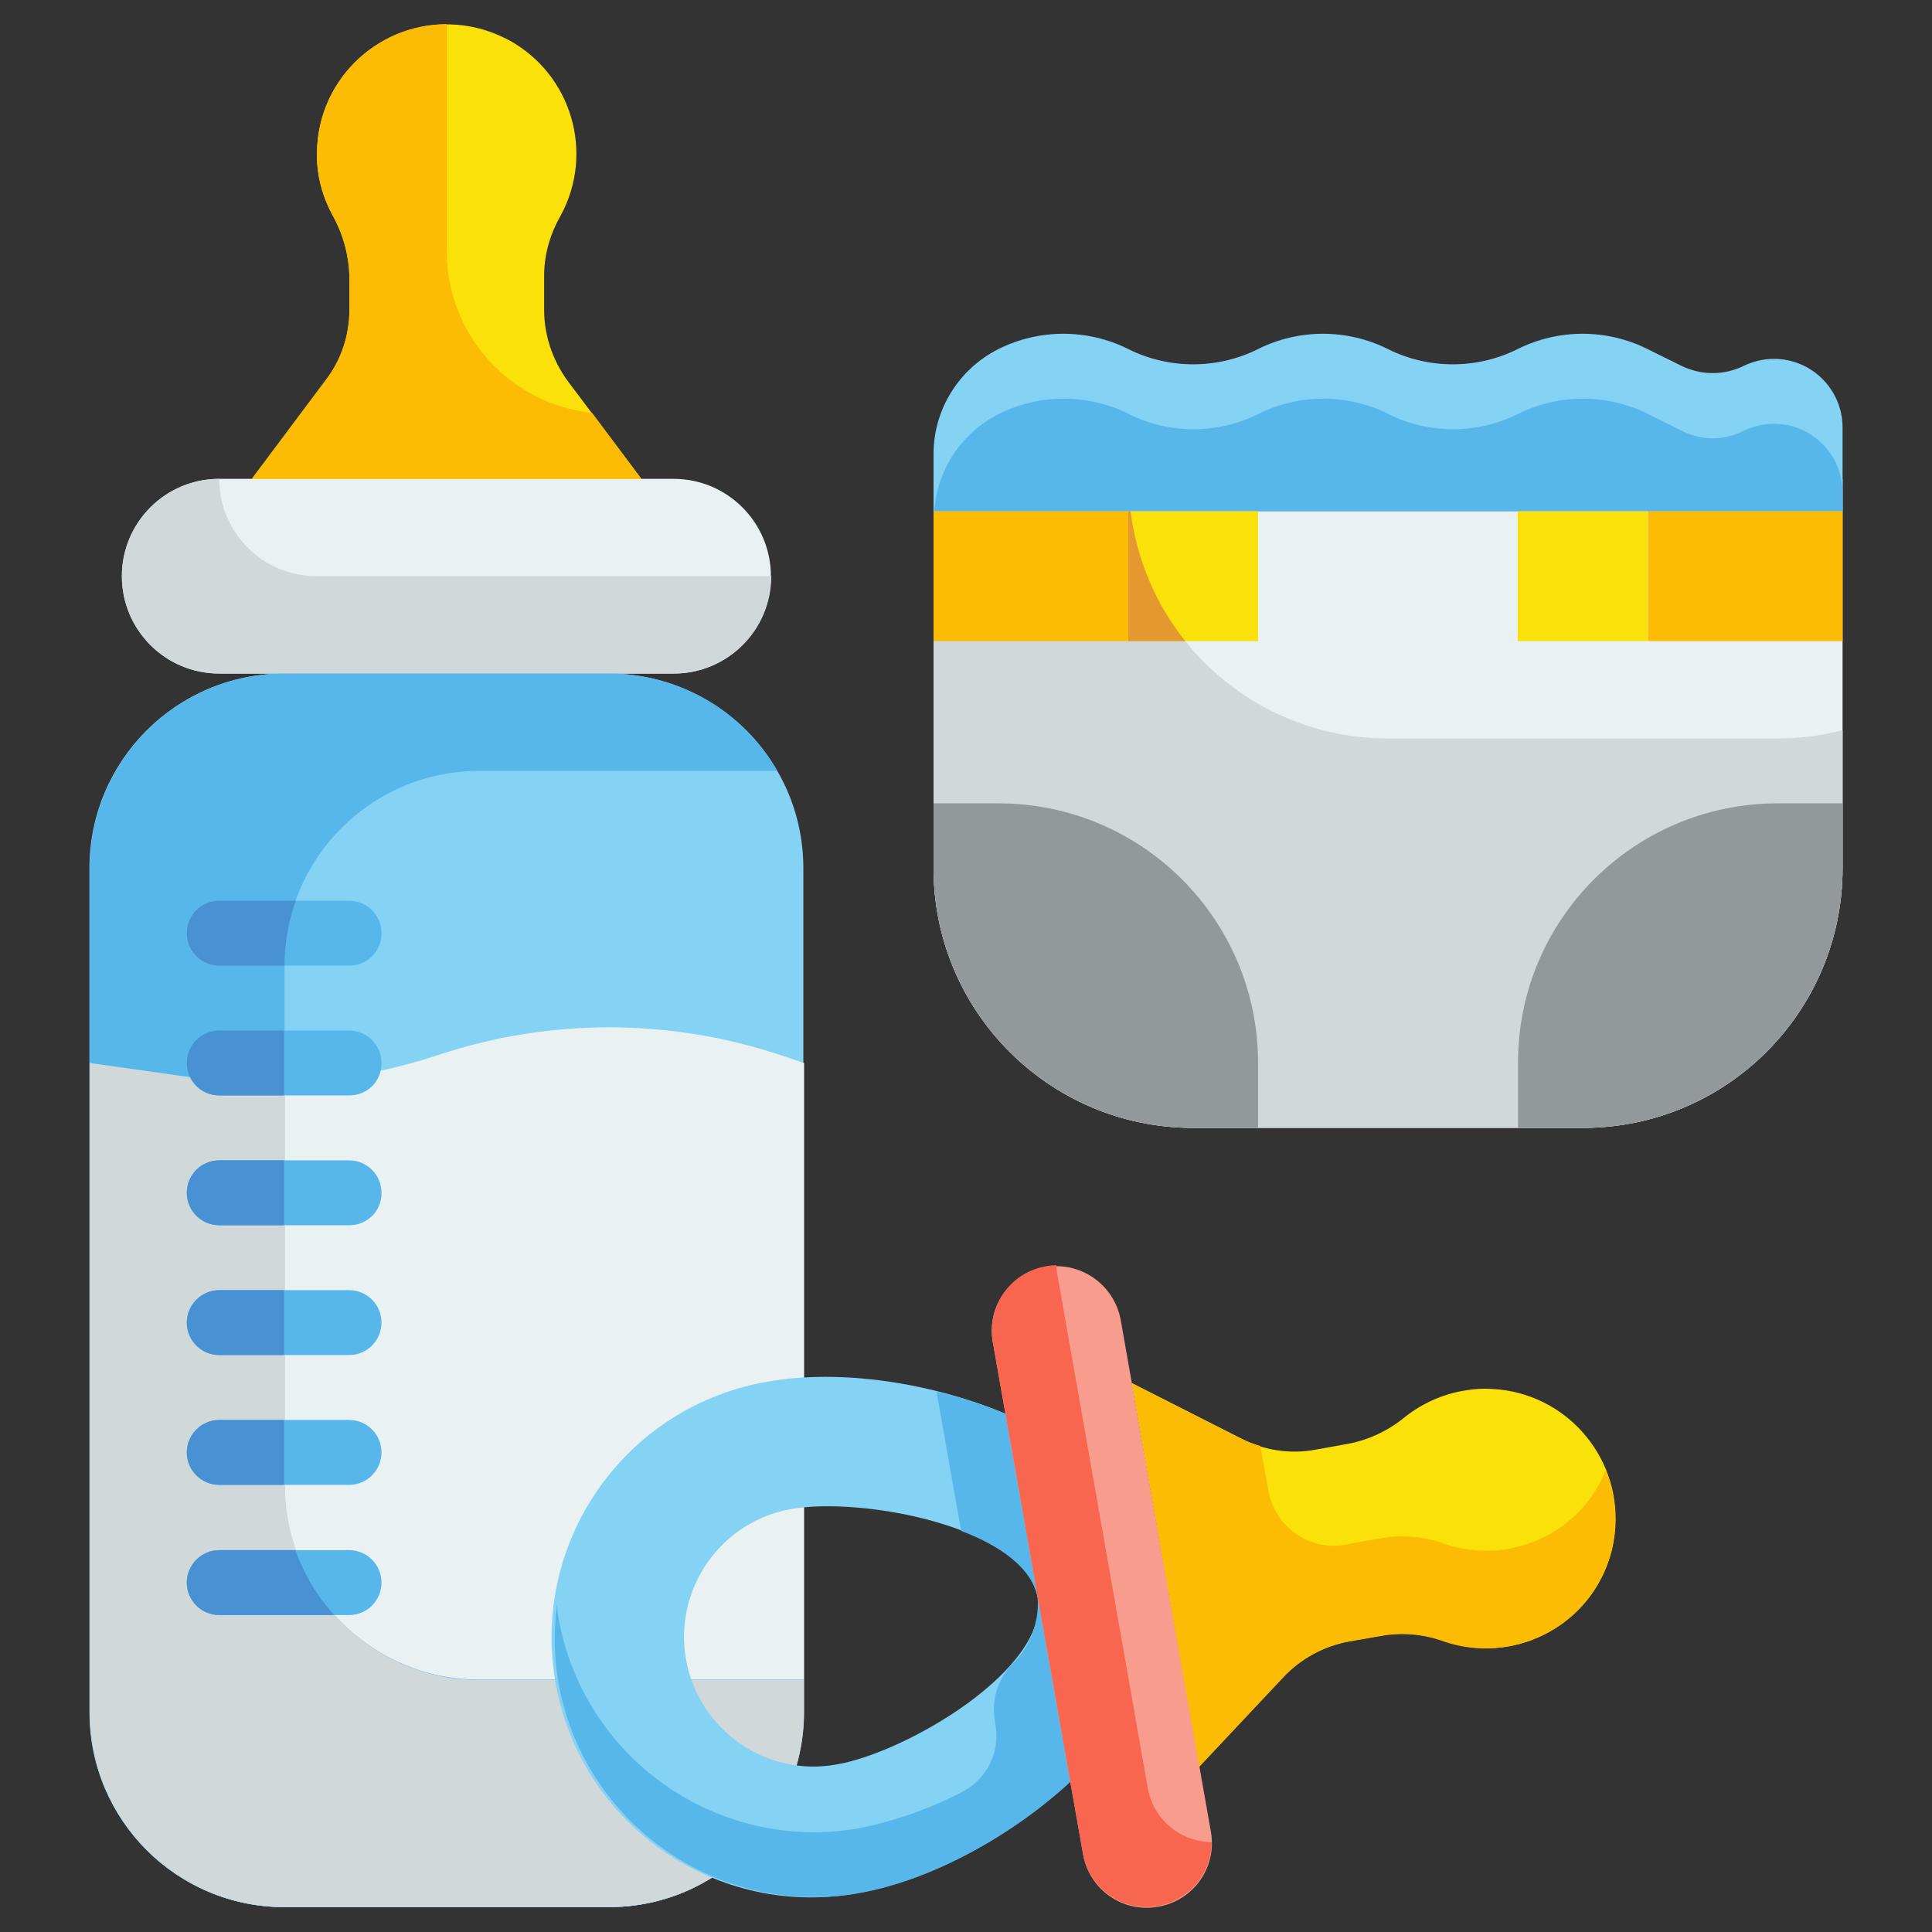
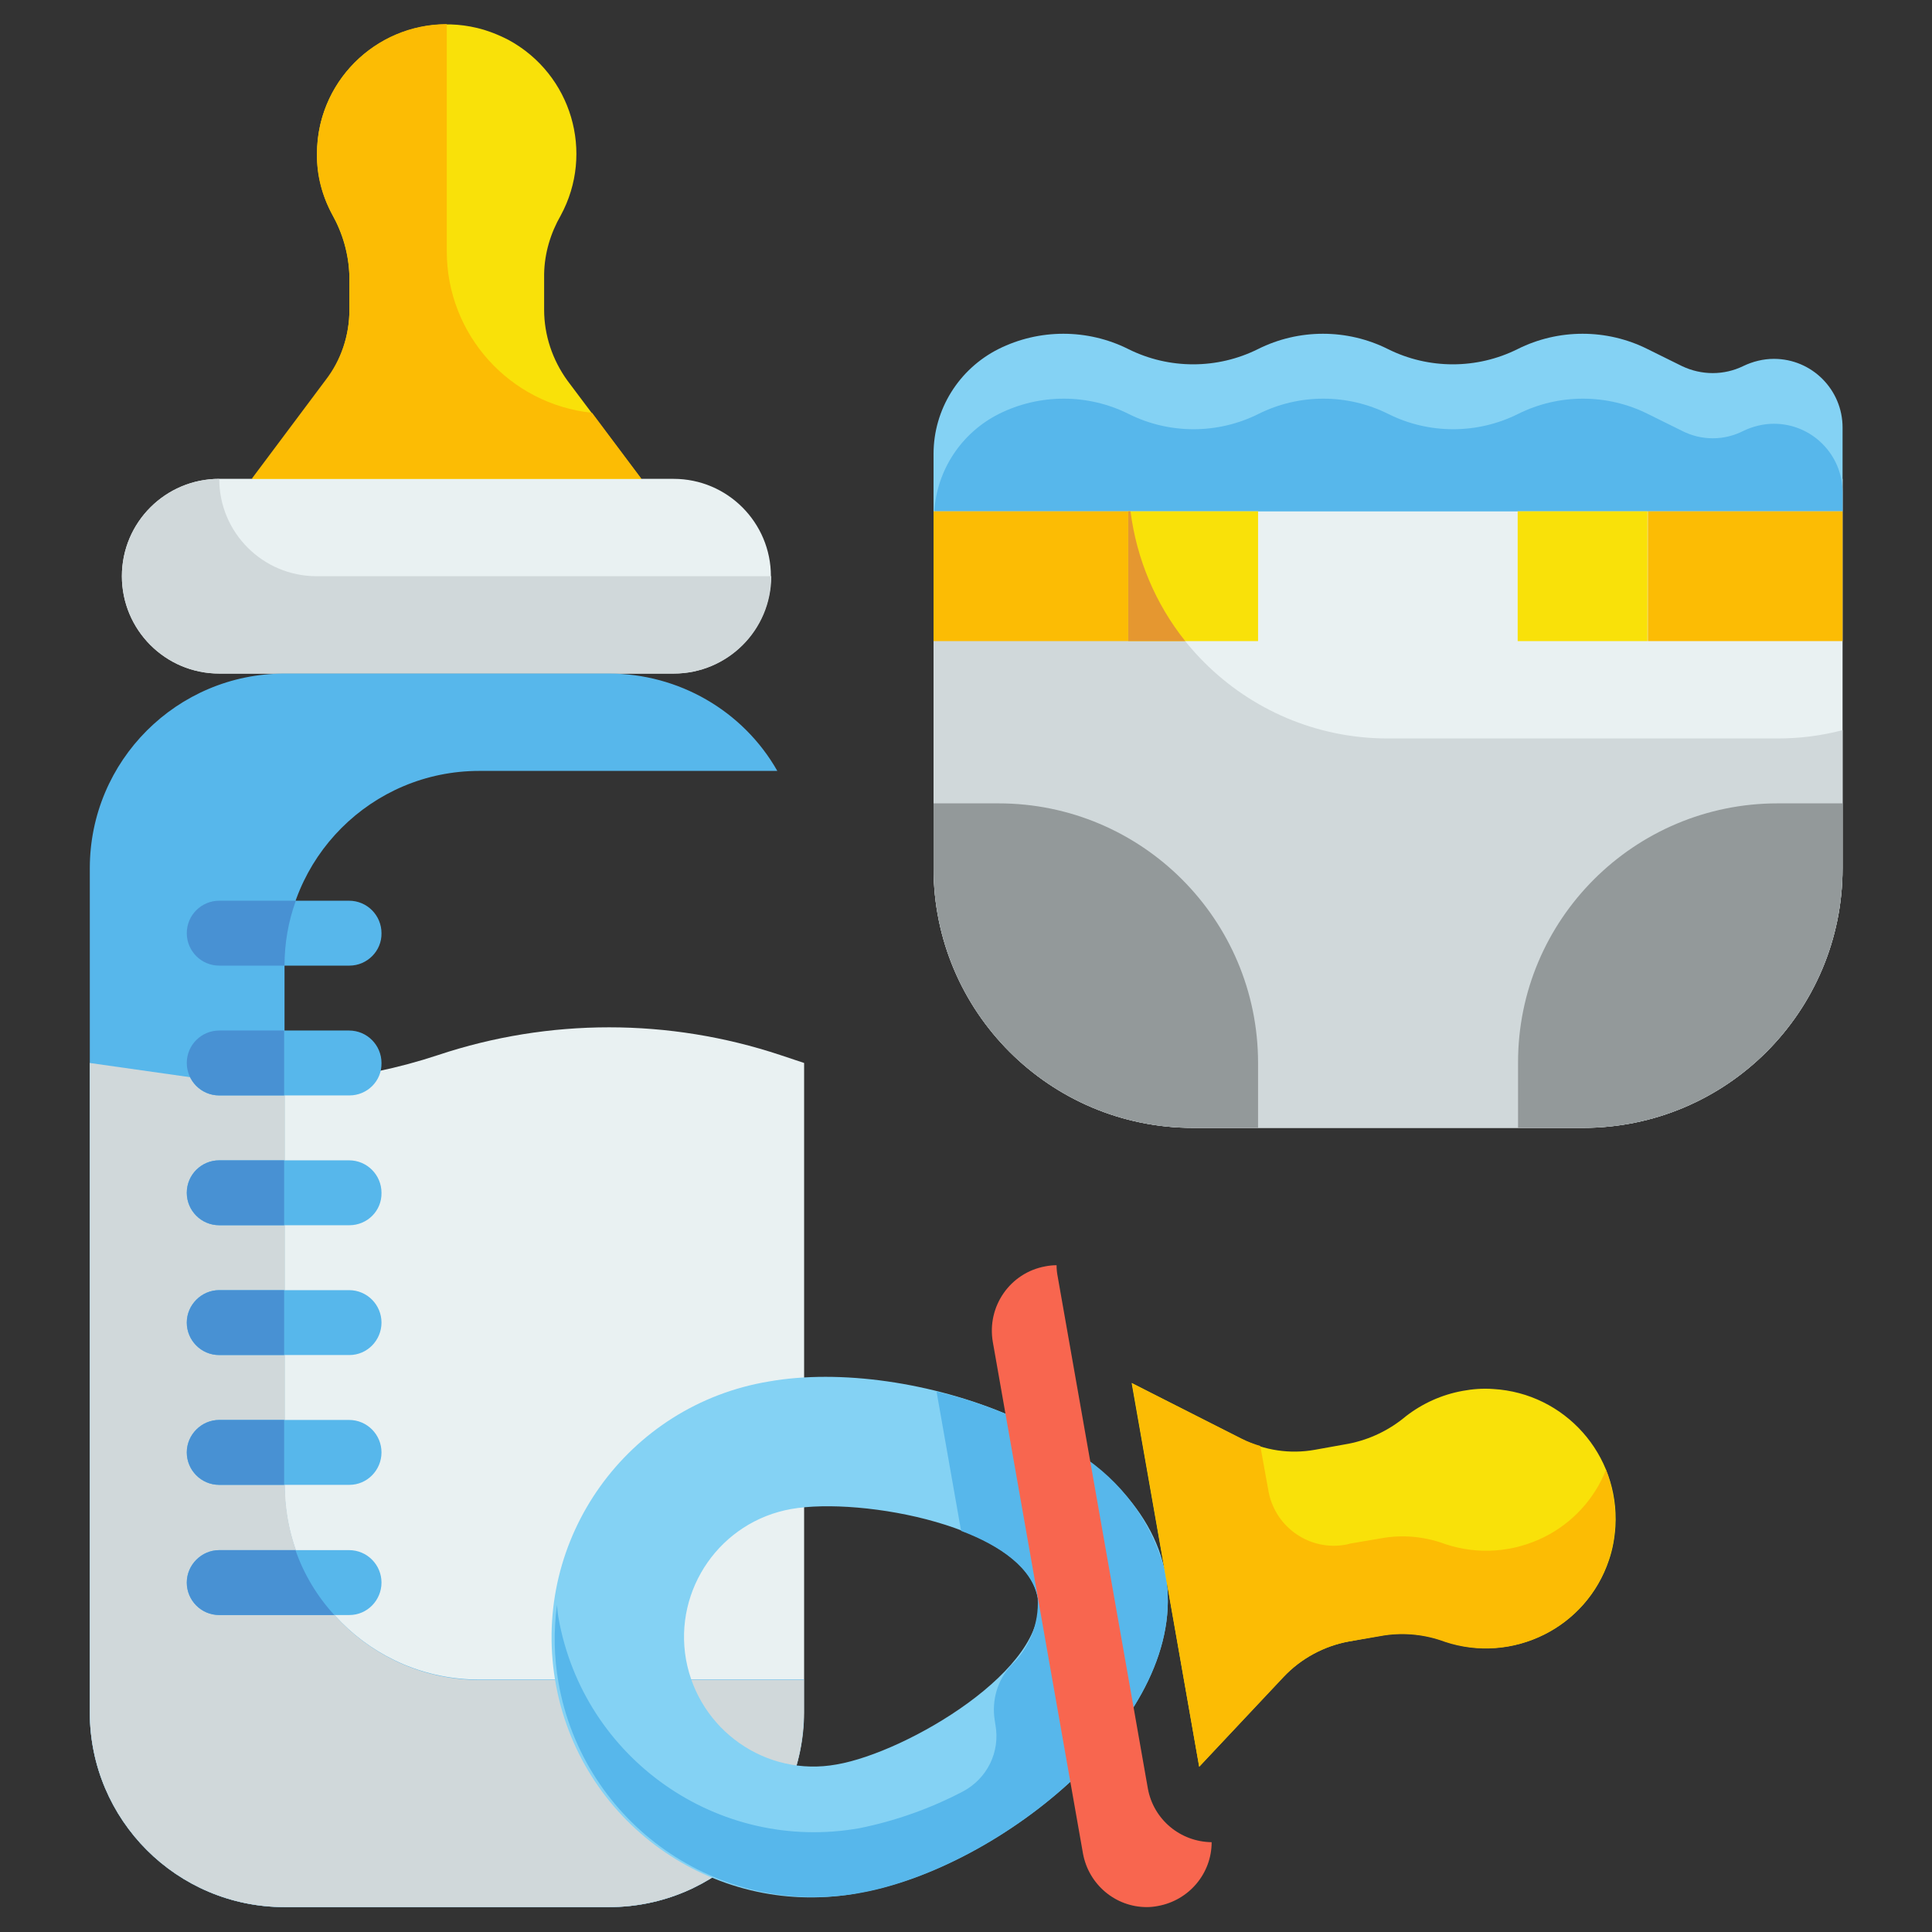
<svg xmlns="http://www.w3.org/2000/svg" version="1.1" id="Calque_1" x="0px" y="0px" viewBox="0 0 512 512" style="enable-background:new 0 0 512 512;" xml:space="preserve">
  <rect x="0" y="0" width="512" height="512" fill="#333333" stroke="none" />
  <style type="text/css">
	.st0{fill:#E9F1F2;}
	.st1{fill:#D0D8DA;}
	.st2{fill:#84D2F4;}
	.st3{fill:#57B7EB;}
	.st4{fill:#93999A;}
	.st5{fill:#FCBC04;}
	.st6{fill:#F9E109;}
	.st7{fill:#E59730;}
	.st8{fill:#4891D3;}
	.st9{fill:#F89C8D;}
	.st10{fill:#F8664F;}
</style>
  <g id="Flat">
    <g id="Color_copy">
      <path class="st0" d="M247.4,126.9h240.9l0,0v103.2c0,38-30.8,68.8-68.8,68.8H316.2c-38,0-68.8-30.8-68.8-68.8V126.9L247.4,126.9z" />
      <path class="st1" d="M488.3,193.5v36.6c0,38-30.8,68.8-68.8,68.8H316.2c-38,0-68.8-30.8-68.8-68.8V126.9H299    c0,38,30.8,68.8,68.8,68.8h103.2C476.9,195.7,482.6,195,488.3,193.5z" />
      <path class="st2" d="M445.7,97l-9.1-4.5c-10.8-5.4-23.6-5.4-34.4,0c-10.8,5.4-23.6,5.4-34.4,0c-10.8-5.4-23.6-5.4-34.4,0    c-10.8,5.4-23.6,5.4-34.4,0c-10.8-5.4-23.6-5.4-34.4,0c-10.5,5.3-17.2,16-17.2,27.8v15.2h240.9v-22.2c0-10-8.1-18.2-18.2-18.2    c-2.8,0-5.6,0.7-8.1,1.9C456.9,99.5,450.9,99.5,445.7,97z" />
      <path class="st3" d="M488.3,135.5v-5c0-10-8.1-18.2-18.2-18.2c-2.8,0-5.6,0.7-8.1,1.9c-5.1,2.6-11.1,2.6-16.2,0l-9.1-4.5    c-10.8-5.4-23.6-5.4-34.4,0c-10.8,5.4-23.6,5.4-34.4,0c-10.8-5.4-23.6-5.4-34.4,0c-10.8,5.4-23.6,5.4-34.4,0    c-10.8-5.4-23.6-5.4-34.4,0c-9.9,5-16.4,14.8-17.1,25.8H488.3z" />
      <path class="st4" d="M471.1,212.9h17.2l0,0v17.2c0,38-30.8,68.8-68.8,68.8h-17.2l0,0v-17.2C402.2,243.7,433.1,212.9,471.1,212.9z" />
      <path class="st4" d="M333.4,298.9h-17.2c-38,0-68.8-30.8-68.8-68.8v-17.2l0,0h17.2c38,0,68.8,30.8,68.8,68.8V298.9L333.4,298.9z" />
      <path class="st5" d="M436.7,135.5h51.6v34.4h-51.6V135.5z" />
      <path class="st5" d="M247.4,135.5H299v34.4h-51.6V135.5z" />
      <path class="st6" d="M402.2,135.5h34.4v34.4h-34.4V135.5z" />
      <path class="st6" d="M299,135.5h34.4v34.4H299V135.5z" />
      <path class="st7" d="M299.6,135.5H299v34.4h15.1C306.2,160,301.2,148.1,299.6,135.5z" />
-       <path class="st2" d="M75.3,178.5h86c28.5,0,51.6,23.1,51.6,51.6v223.7c0,28.5-23.1,51.6-51.6,51.6h-86    c-28.5,0-51.6-23.1-51.6-51.6V230.1C23.7,201.6,46.8,178.5,75.3,178.5z" />
      <path class="st0" d="M161.4,505.4h-86c-28.5,0-51.6-23.1-51.6-51.6l0,0V281.7l26.7,3.8c22,3.1,44.5,1.1,65.6-5.9    c29.4-9.8,61.2-9.8,90.7,0l6.3,2.1v172.1C213,482.3,189.9,505.4,161.4,505.4L161.4,505.4z" />
      <path class="st6" d="M144.2,82.1v-9.5c0.1-5.5,1.7-10.8,4.4-15.5c9-16.6,2.9-37.4-13.8-46.5c-2.7-1.4-5.5-2.5-8.4-3.2    c-18.5-4.4-37.1,7-41.5,25.5c-0.6,2.6-0.9,5.3-0.9,8c0,5.6,1.4,11,4,15.9c2.8,5,4.4,10.5,4.6,16.3v9.1c0,6.7-2.2,13.3-6.2,18.7    l-19.6,26.1H170l-19.6-26.1C146.4,95.4,144.2,88.8,144.2,82.1L144.2,82.1z" />
      <path class="st0" d="M58.1,126.9h120.4c14.3,0,25.8,11.6,25.8,25.8l0,0c0,14.3-11.6,25.8-25.8,25.8H58.1    c-14.3,0-25.8-11.6-25.8-25.8l0,0C32.3,138.4,43.9,126.9,58.1,126.9z" />
      <path class="st5" d="M92.6,82.1V73c-0.2-5.7-1.7-11.3-4.6-16.3c-2.7-4.9-4.1-10.4-4-15.9c0-19,15.4-34.4,34.4-34.4v60.2    c0,22,16.6,40.5,38.5,42.8l13.1,17.5H66.7l19.6-26.2C90.4,95.4,92.6,88.8,92.6,82.1z" />
      <path class="st1" d="M204.4,152.7c0,14.3-11.6,25.8-25.8,25.8H58.1c-14.3,0-25.8-11.6-25.8-25.8c0-14.3,11.6-25.8,25.8-25.8    c0,14.3,11.6,25.8,25.8,25.8H204.4z" />
      <path class="st3" d="M213,445.2v8.6c0,28.5-23.1,51.6-51.6,51.6l0,0h-86c-28.5,0-51.6-23.1-51.6-51.6l0,0V230.1    c0-28.5,23.1-51.6,51.6-51.6h86c18.4,0,35.5,9.8,44.6,25.8H127c-28.5,0-51.6,23.1-51.6,51.6v137.6c0,28.5,23.1,51.6,51.6,51.6H213    z" />
      <path class="st1" d="M213,445.2v8.6c0,28.5-23.1,51.6-51.6,51.6l0,0h-86c-28.5,0-51.6-23.1-51.6-51.6l0,0V281.7l26.8,3.8    c8.2,1.2,16.5,1.6,24.9,1.4v106.7c0,28.5,23.1,51.6,51.6,51.6H213z" />
      <g>
        <path class="st3" d="M92.6,255.9H58.1c-4.8,0-8.6-3.9-8.6-8.6c0-4.8,3.9-8.6,8.6-8.6h34.4c4.8,0,8.6,3.9,8.6,8.6     C101.2,252,97.3,255.9,92.6,255.9z" />
        <path class="st3" d="M92.6,290.3H58.1c-4.8,0-8.6-3.9-8.6-8.6c0-4.8,3.9-8.6,8.6-8.6h34.4c4.8,0,8.6,3.9,8.6,8.6     C101.2,286.5,97.3,290.3,92.6,290.3z" />
        <path class="st3" d="M92.6,324.7H58.1c-4.8,0-8.6-3.9-8.6-8.6c0-4.8,3.9-8.6,8.6-8.6h34.4c4.8,0,8.6,3.9,8.6,8.6     C101.2,320.9,97.3,324.7,92.6,324.7z" />
        <path class="st3" d="M92.6,359.1H58.1c-4.8,0-8.6-3.9-8.6-8.6s3.9-8.6,8.6-8.6h34.4c4.8,0,8.6,3.9,8.6,8.6S97.3,359.1,92.6,359.1     z" />
        <path class="st3" d="M92.6,393.5H58.1c-4.8,0-8.6-3.9-8.6-8.6s3.9-8.6,8.6-8.6h34.4c4.8,0,8.6,3.9,8.6,8.6S97.3,393.5,92.6,393.5     z" />
        <path class="st3" d="M92.6,428H58.1c-4.8,0-8.6-3.9-8.6-8.6s3.9-8.6,8.6-8.6h34.4c4.8,0,8.6,3.9,8.6,8.6S97.3,428,92.6,428z" />
      </g>
      <path class="st8" d="M78.4,238.7c-2,5.5-3,11.3-3,17.2H58.1c-4.8,0-8.6-3.9-8.6-8.6c0-4.8,3.9-8.6,8.6-8.6H78.4z" />
      <path class="st8" d="M75.3,273.1v17.2H58.1c-4.8,0-8.6-3.9-8.6-8.6c0-4.8,3.9-8.6,8.6-8.6H75.3z" />
      <path class="st8" d="M75.3,307.5v17.2H58.1c-4.8,0-8.6-3.9-8.6-8.6c0-4.8,3.9-8.6,8.6-8.6H75.3z" />
      <path class="st8" d="M75.3,359.1H58.1c-4.8,0-8.6-3.9-8.6-8.6s3.9-8.6,8.6-8.6h17.2V359.1z" />
      <path class="st8" d="M75.3,376.3v17.2H58.1c-4.8,0-8.6-3.9-8.6-8.6s3.9-8.6,8.6-8.6H75.3z" />
      <path class="st8" d="M88.6,428H58.1c-4.8,0-8.6-3.9-8.6-8.6s3.9-8.6,8.6-8.6h20.2C80.5,417.1,84,423,88.6,428z" />
      <path class="st2" d="M308.9,417.4c-6.6-37.4-67.7-57.9-105.1-51.3c-37.5,6.2-62.9,41.6-56.7,79.1c6.2,37.5,41.6,62.9,79.1,56.7    c0.5-0.1,1-0.2,1.5-0.3C265.1,495.1,315.5,454.8,308.9,417.4L308.9,417.4z M181.8,439.8c-3.3-18.7,9.2-36.6,27.9-39.9    c18.7-3.3,61.9,4.7,65.3,23.4c3.3,18.7-34.6,41.1-53.3,44.3C203,471,185.2,458.5,181.8,439.8L181.8,439.8z" />
      <path class="st3" d="M308.9,417.4c-0.1-0.5-0.2-1-0.3-1.5c-3.4-12.6-11.5-23.5-22.5-30.5c-11.5-7.8-24.3-13.5-37.9-16.6l6.5,36.9    c10.6,4,18.9,10,20.3,17.8c0.4,6.7-2.2,13.3-7.1,17.9c-3.6,3.9-5.1,9.2-4.3,14.4l0.2,1.3c1.3,7.2-2.2,14.3-8.7,17.7    c-8.6,4.5-17.9,7.8-27.4,9.7c-37.4,6.6-73.1-18.4-79.7-55.8c0,0,0,0,0,0c-0.2-1.1-0.3-2.3-0.4-3.4c-0.9,6.9-0.8,13.8,0.4,20.6    c6.6,37.4,42.3,62.4,79.7,55.8c0,0,0,0,0,0C265.1,495.1,315.5,454.9,308.9,417.4L308.9,417.4z" />
      <path class="st6" d="M357.5,435l9.4-1.7c5.4-0.8,10.9-0.2,16.1,1.7c17.9,6,37.4-3.6,43.4-21.6c1-2.9,1.5-5.9,1.7-8.9    c1.1-19-13.4-35.3-32.4-36.4c-2.7-0.2-5.4,0-8.1,0.5c-5.5,1-10.6,3.3-15,6.7c-4.4,3.7-9.6,6.2-15.2,7.3l-8.9,1.6    c-6.6,1.2-13.4,0.2-19.5-2.9l-29.1-14.8l17.9,101.7l22.3-23.8C344.8,439.5,350.9,436.2,357.5,435z" />
-       <path class="st9" d="M297,349.8l23.9,135.6c1.7,9.4-4.6,18.3-14,19.9l0,0c-9.4,1.7-18.3-4.6-19.9-14l-23.9-135.6    c-1.7-9.4,4.6-18.3,14-19.9l0,0C286.4,334.2,295.3,340.5,297,349.8z" />
      <path class="st5" d="M428,404.6c-0.7,12.2-7.8,23.1-18.8,28.6c-8.2,4.1-17.6,4.8-26.3,1.9c-5.1-1.9-10.6-2.5-16-1.7l-9.4,1.6    c-6.6,1.2-12.7,4.5-17.3,9.4l-22.4,23.8L300,366.6l29.1,14.7c1.6,0.8,3.2,1.4,4.9,1.9l2.2,12.2c1.9,9.6,11.2,15.8,20.7,13.9    c0.1,0,0.3-0.1,0.4-0.1c0.1,0,0.2,0,0.3-0.1l9.4-1.6c5.4-0.8,10.9-0.2,16,1.7c8.7,2.9,18.1,2.2,26.3-1.9    c7.4-3.7,13.3-10.1,16.3-17.8C427.4,394.3,428.3,399.4,428,404.6L428,404.6z" />
      <path class="st10" d="M321.1,488.2c0,8.3-6,15.4-14.2,16.9c-1,0.2-2,0.3-3,0.3c-8.3,0-15.4-6-16.9-14.2l-23.9-135.6    c-1.6-9.4,4.6-18.3,13.9-20c1-0.2,2-0.3,3-0.3c0,1,0.1,2,0.3,3L304.2,474C305.7,482.2,312.8,488.1,321.1,488.2L321.1,488.2z" />
    </g>
  </g>
</svg>